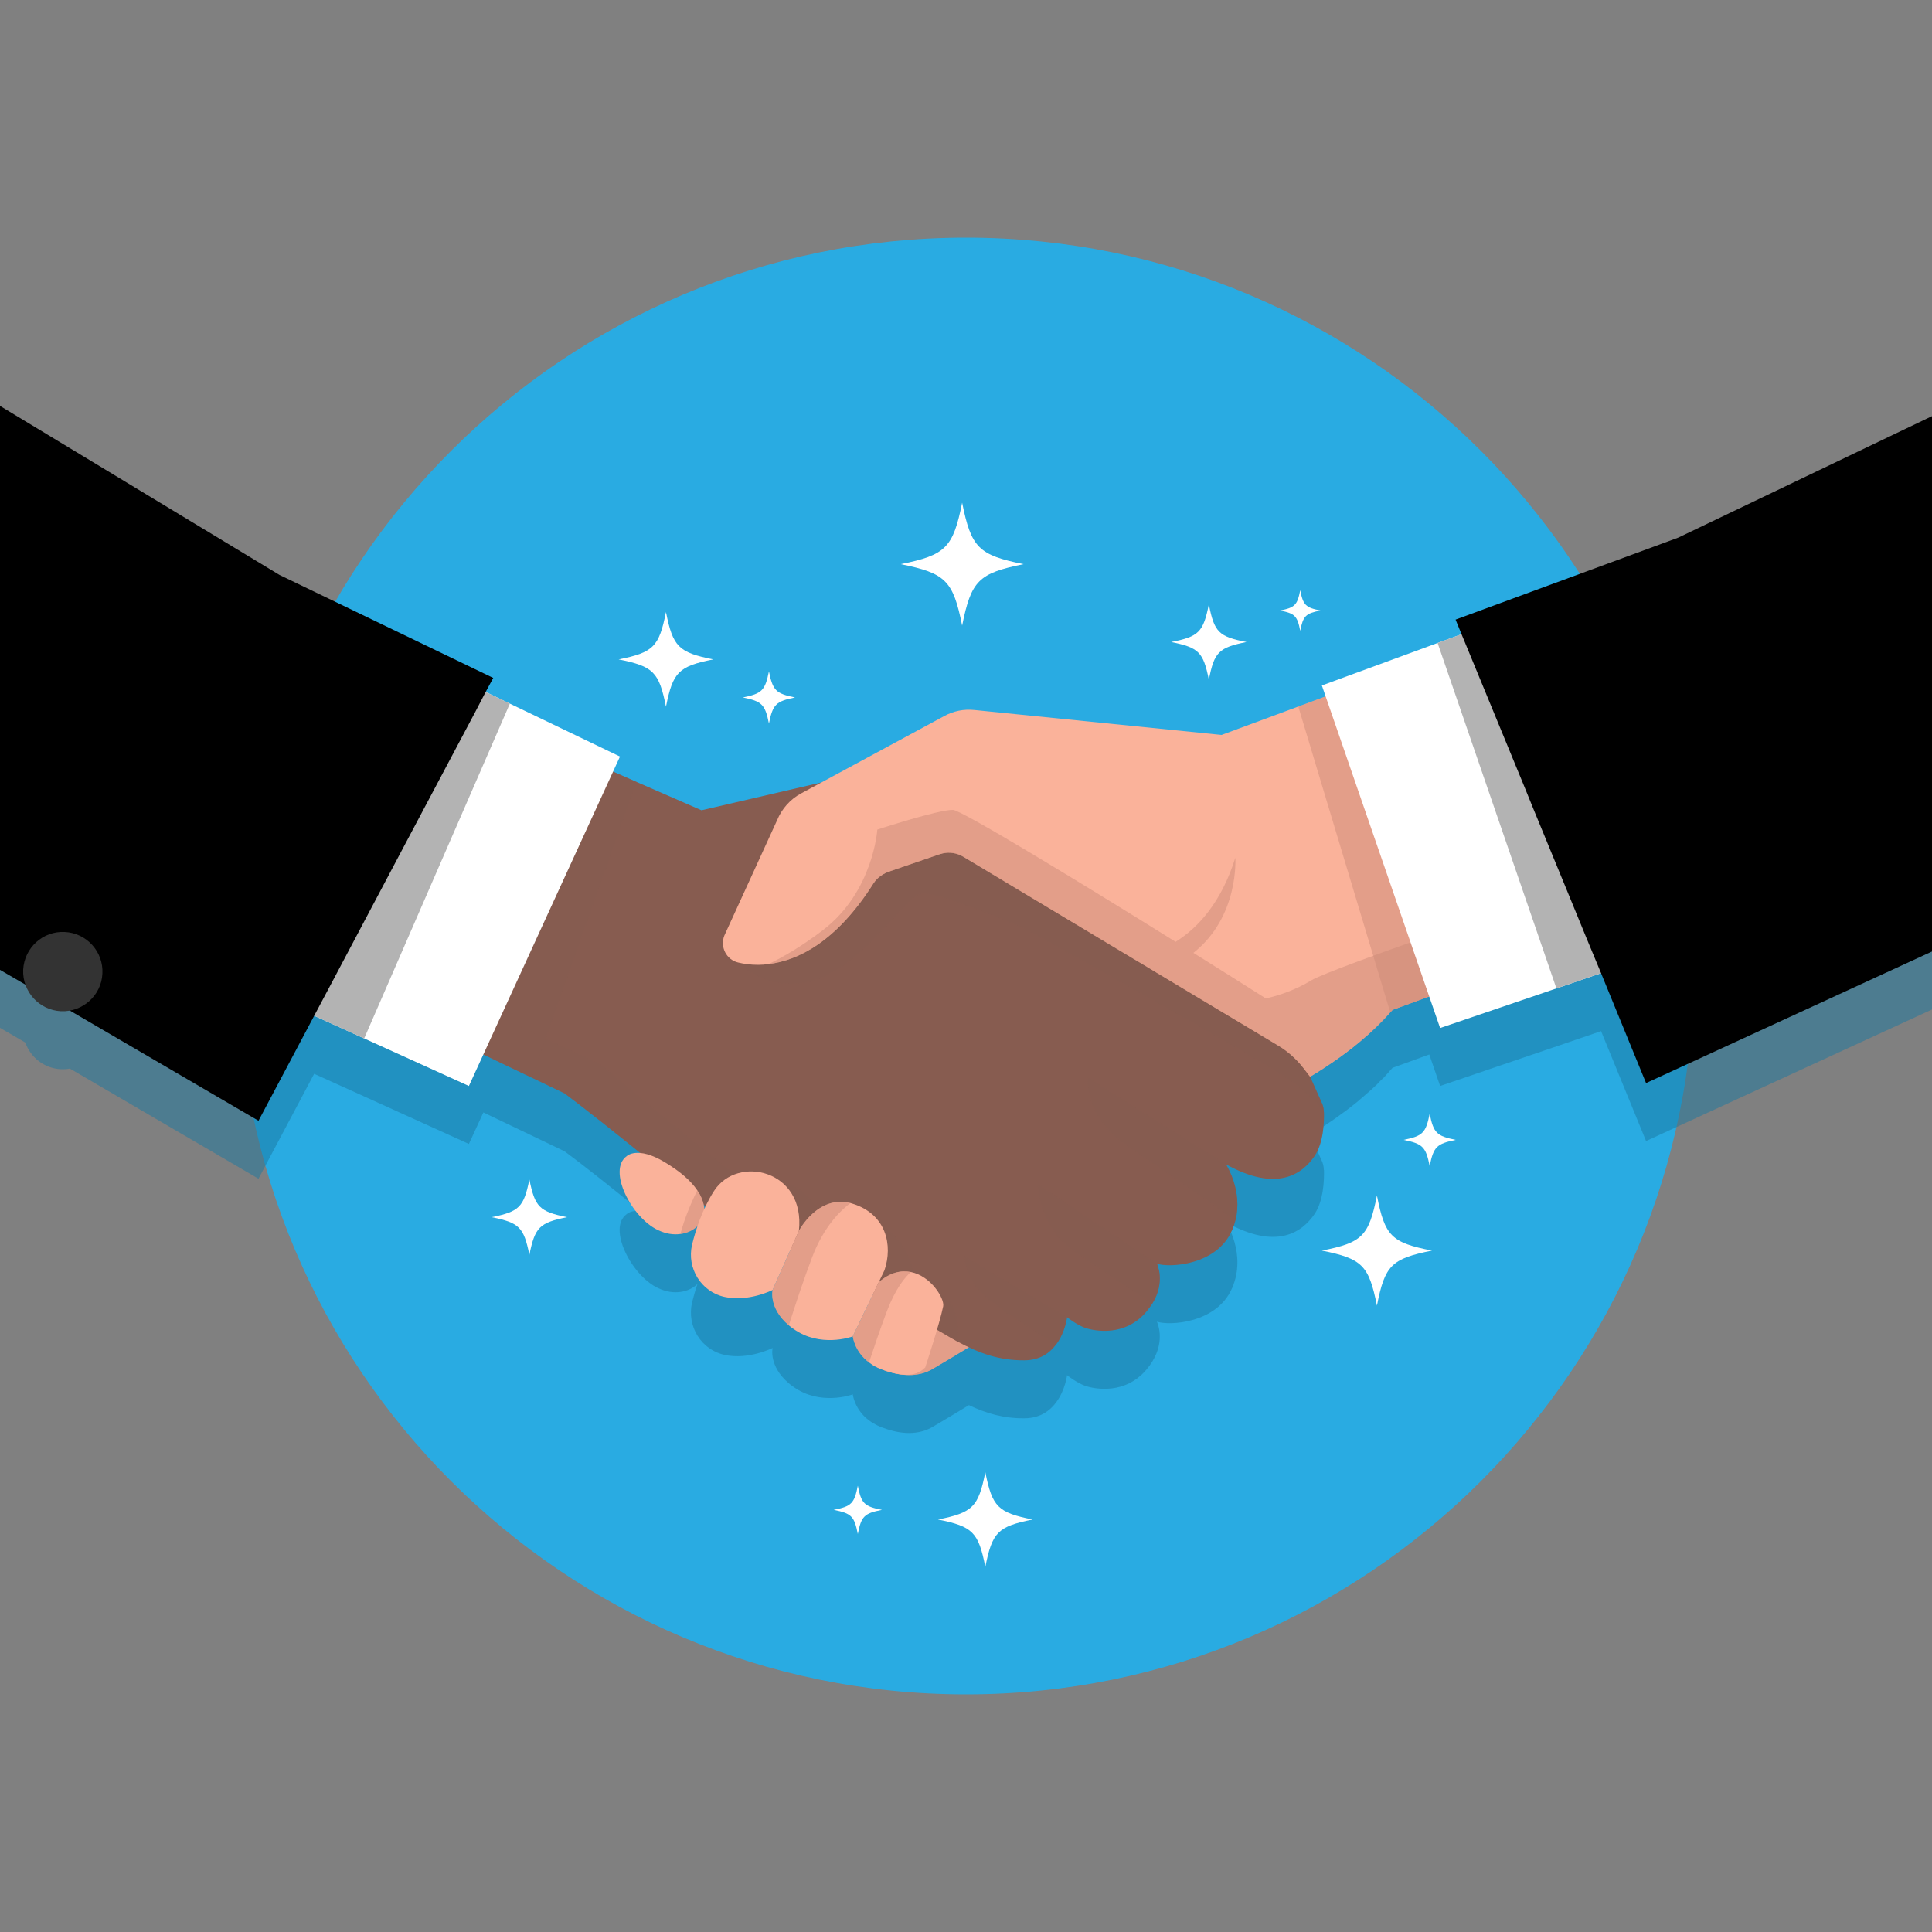
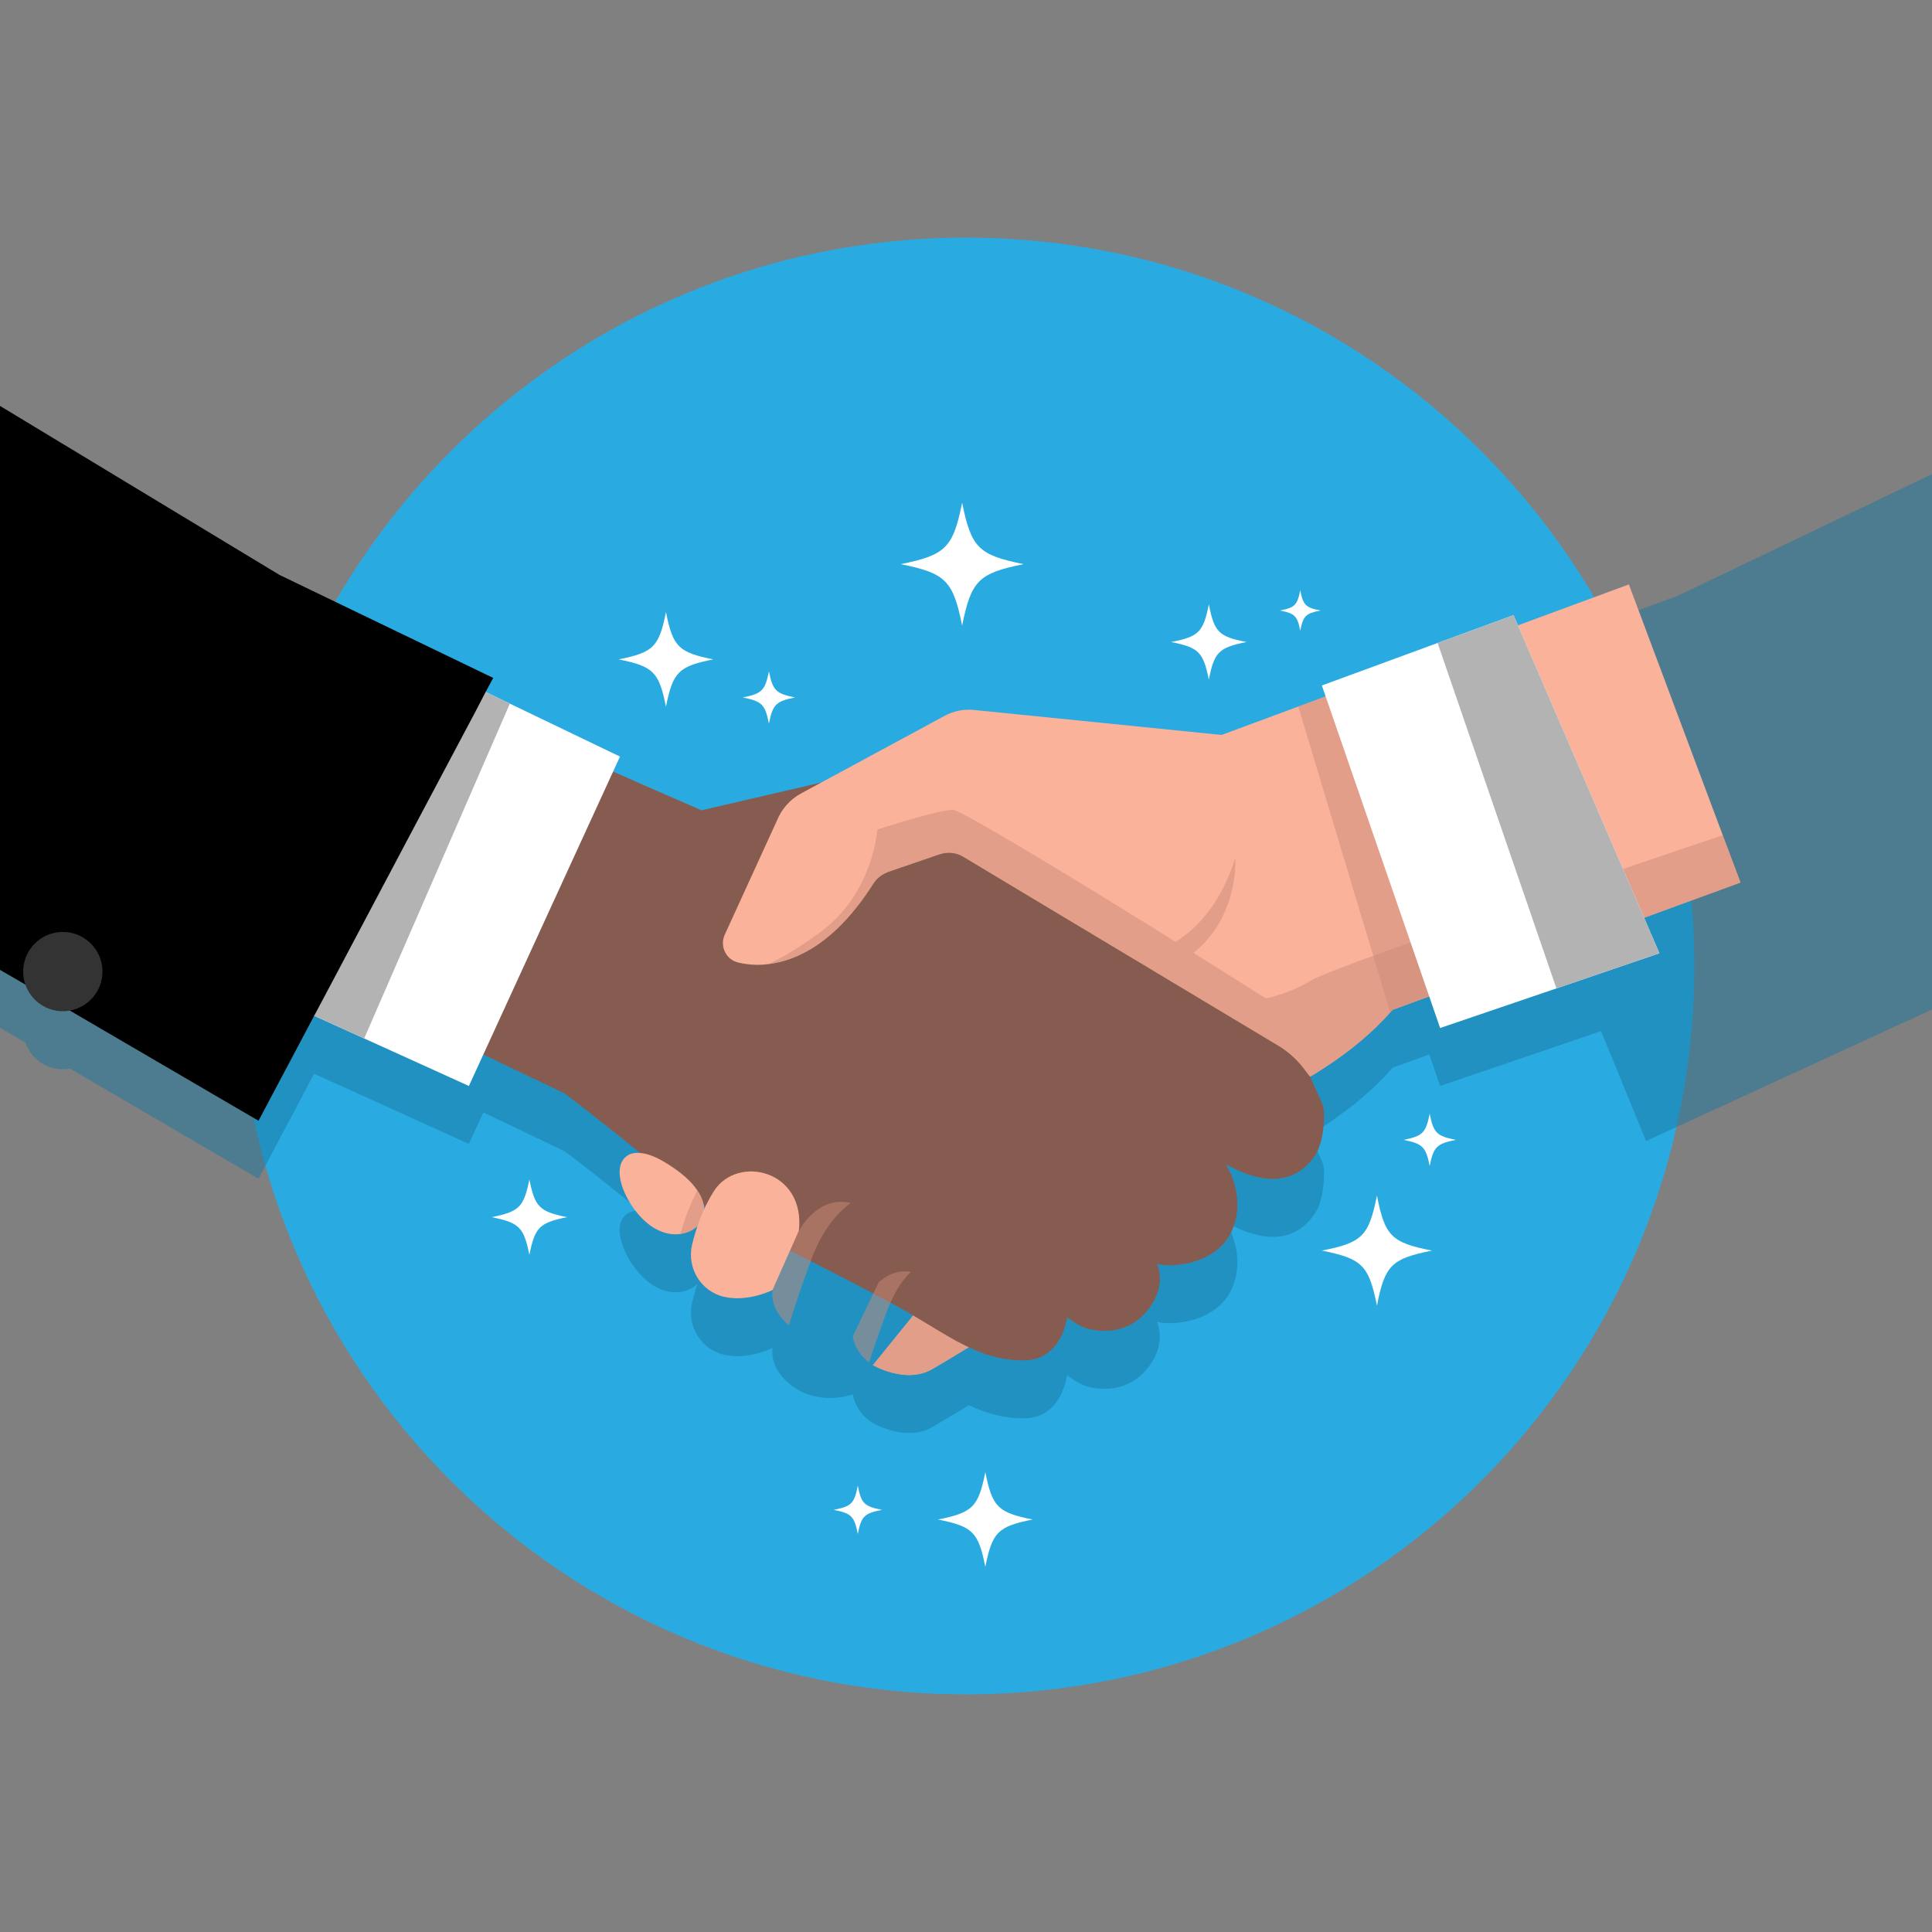
<svg xmlns="http://www.w3.org/2000/svg" version="1.2" viewBox="0 0 1000 1000" width="500" height="500">
  <rect x="0" y="0" width="1000" height="1000" fill="#808080" stroke="none" />
  <title>2098674_268150-P5HM3D-938-ai</title>
  <style>
		.s0 { fill: #29abe2 } 
		.s1 { opacity: .5;mix-blend-mode: multiply;fill: #1b79a1 } 
		.s2 { fill: #fab29a } 
		.s3 { opacity: .5;mix-blend-mode: multiply;fill: #cc8a79 } 
		.s4 { fill: #875c50 } 
		.s5 { opacity: .5;mix-blend-mode: multiply;fill: #875c50 } 
		.s6 { fill: #ffffff } 
		.s7 { mix-blend-mode: multiply;fill: #b3b3b3 } 
		.s8 { fill: #000000 } 
		.s9 { fill: #333333 } 
	</style>
  <g id="BACKGROUND">
	</g>
  <g id="OBJECTS">
    <g id="&lt;Group&gt;">
      <path id="&lt;Path&gt;" class="s0" d="m877 500c0 208.2-168.8 377-377 377-208.2 0-377-168.8-377-377 0-208.2 168.8-377 377-377 208.2 0 377 168.8 377 377z" />
      <path id="&lt;Compound Path&gt;" fill-rule="evenodd" class="s1" d="m1000 245.4v277.1l-148 68.1-23.3-56.9-23.1 7.9-60.2 20.5-5.6-16.3-19 6.9q-0.6 0.7-1.2 1.3-0.7 0.8-1.4 1.6-0.9 1-1.8 2-1.1 1.1-2.2 2.1-0.8 0.9-1.7 1.8-1.2 1.1-2.4 2.2-0.8 0.8-1.7 1.5-1.2 1.1-2.5 2.2-0.7 0.7-1.5 1.3-1.3 1.1-2.6 2.2-0.7 0.6-1.4 1.1-1.4 1.1-2.7 2.1-0.6 0.5-1.2 0.9-1.5 1.1-2.9 2.1-0.4 0.3-0.8 0.6-1.8 1.3-3.4 2.4c-6.7 4.6-11.3 7.2-11.3 7.2l6 13.4q0 0 0 0c0.7 1.5 1.1 3.1 1.1 4.7q0 0.2 0.1 0.4c0.1 5-0.2 15.7-4.9 22.6-6.3 9.2-19.4 19-45.9 4.2 0.2 0.3 10.8 16.4 3.3 34q-0.1 0.2-0.2 0.4c-7.9 17.9-32.1 19.3-38.8 17.1 0.2 0.4 4.5 9.5-2.4 20.7q-1.2 2-3 4.1c-11.1 13.1-26.5 10-31.2 8.6-4.6-1.5-9.9-5.7-9.9-5.7 0 0-0.9 7.7-5.6 14-3.3 4.5-8.5 8.3-16.5 8.3-10.6 0.1-19.4-2.4-28.7-6.8-4.1 2.5-10.8 6.6-19 11.4-8.9 5.1-19.1 2.7-25.2 0.4q-0.3-0.1-0.6-0.2c-1.7-0.6-3.1-1.3-4.4-2.1-0.3-0.1-0.5-0.2-0.5-0.2q-1.1-0.7-2-1.4c-7.6-5.7-8.4-13.5-8.4-13.5-0.9 0.4-17 5.9-30.6-3.8q-1.4-0.9-2.5-1.9c-10.6-9-8.4-18.3-8.4-18.3 0 0-12.4 6.3-24.8 3.6-12.2-2.6-19.7-14.9-16.9-27.1 0.7-2.8 1.6-6.1 2.8-9.6-2.2 2.1-5.2 3.6-8.8 4.1-3.5 0.5-7.4 0-11.6-2-13.6-6.3-26.4-31-16.2-38.3 0 0 2.1-2.1 7-1.6-14.5-11.8-29.8-24-39.2-30.9l-16.9-8.1-25.1-12-7.5 16.3-54.2-24.6-25.9-11.7-28.8 54.3-97.6-57h-0.1q-2.2 0.4-4.6 0.3c-8.6-0.4-15.7-6.1-18.4-13.8l-13.1-7.6v-291.9l144.7 87.5 110.6 53.3-3.9 7.2v0.1l12.5 6 57 27.4-3.6 7.8 12.1 5.3 33.7 14.7 62-14.4 63.5-34.3c4.8-2.7 10.4-3.8 15.8-3.2l127.9 12.9 39.7-14.7 14.1-5.2-1.9-5.7 59.9-22 12.4-4.5-3.1-7.6 115.2-42.4zm-635.4 410.3q0.3-0.7 0.6-1.4-0.5-0.4-1-0.8 0.3 1.1 0.4 2.2z" />
      <g id="&lt;Group&gt;">
        <path id="&lt;Path&gt;" class="s2" d="m451.8 706.6c0 0 17 10 30.7 2.1 13.6-8 23.2-14 23.2-14l-30-17.6z" />
        <path id="&lt;Path&gt;" class="s3" d="m451.8 706.6c0 0 17 10 30.7 2.1 13.6-8 23.2-14 23.2-14l-30-17.6z" />
        <path id="&lt;Path&gt;" class="s4" d="m680.4 598.4c-6.3 9.2-19.4 19-45.9 4.2q0 0 0 0c0.6 1 8.7 13.8 5 29q-0.6 2.4-1.7 5-0.1 0.2-0.2 0.4c-7.9 17.9-32.1 19.3-38.8 17.1 0.2 0.4 4.5 9.5-2.4 20.7q-1.3 2-3 4.1c-11.1 13.1-26.5 10-31.2 8.6-4.6-1.5-9.9-5.7-9.9-5.7 0 0-0.9 7.7-5.6 14-3.3 4.5-8.5 8.3-16.5 8.3-12.9 0.1-23.1-3.5-34.8-9.8-2.6-1.5-5.3-3-8.1-4.7-3.7-2.2-7.6-4.6-11.8-7.1-21.8-13.4-106.9-55.4-106.9-55.4 0 0-15.7-13-33.7-27.5-15.4-12.5-32.6-26.2-42.7-33.7l-16.9-8.1-49.5-23.7-23.2-11.1-66.6-31.9 91.6-130.9 45.2 19.7 56.6 24.8 33.7 14.7 76.7-17.8 18.4-4.3 61.5 39 152.3 96.6 6.1 24.4 6 13.4q0 0 0 0c0.7 1.5 1.1 3.1 1.1 4.7q0 0.2 0.1 0.4c0.1 5-0.2 15.7-4.9 22.6z" />
        <path id="&lt;Path&gt;" class="s5" d="m487.3 689.6c-3.7-2.2-7.6-4.6-11.8-7.1-21.8-13.4-106.9-55.4-106.9-55.4 0 0-15.7-13-33.7-27.5-15.4-12.5-32.6-26.2-42.7-33.7l-16.9-8.1-49.5-23.7 10.5-18.3 74.8 35.3c0 0 92.8 78.2 119.7 95.1 26.8 16.9 55.5 38.8 55.5 38.8z" />
        <path id="&lt;Path&gt;" class="s5" d="m329.4 404.7l-54.1 153.1-72.7-34.8 70.2-143.1z" />
        <path id="&lt;Path&gt;" class="s5" d="m684.1 570.7q0 0 0 0l-6-13.4-6.1-24.4-152.3-96.6-61.5-39-18.4 4.3-11.6 16.6-51.6 70.9c0 0 8.8 22.2 37.1 19.9 28.4-2.4 52.3-41.7 62.3-46.4 4-1.9 26.1 6 53.6 17.6 40.7 22.5 119.9 66.7 136.8 78 9.2 6.2 15.1 12.3 18.8 17.2 0-1.6-0.4-3.2-1.1-4.7z" />
-         <path id="&lt;Path&gt;" class="s5" d="m639.5 631.6c-16-11.3-42.9-29.6-56.6-39-22.5-15.4-19.7-34.8-19.7-34.8l71.3 44.8q0 0 0 0c0.6 1 8.7 13.8 5 29z" />
        <path id="&lt;Path&gt;" class="s5" d="m596.4 674.8c-11.4-7.6-30-20.2-41.4-27.9-17.2-11.7-17.9-34.1-17.9-34.1l61.7 41.3c0.2 0.4 4.5 9.5-2.4 20.7z" />
        <path id="&lt;Path&gt;" class="s5" d="m552.3 681.8c0 0-0.9 7.7-5.6 14-9.9-5.9-24.2-14.7-33.2-21.7-15-11.7-14.2-23.8-14.2-23.8z" />
        <path id="&lt;Path&gt;" class="s2" d="m900.9 456.8l-128.1 46.9-52 19q-0.6 0.7-1.2 1.3c-9.7 11.1-21.6 20.3-30.2 26.1-6.7 4.6-11.3 7.2-11.3 7.2l-3.6-4.7c-3.6-4.6-8.1-8.6-13.2-11.6l-21.7-13-41.2-24.7-7.6-4.6-4.9-2.9-87.2-52.3c-3.3-2-7.1-2.6-10.7-1.8q-0.9 0.2-1.8 0.5l-25.1 8.6-1.4 0.5q-0.7 0.3-1.4 0.6c-1.6 0.8-3.1 1.8-4.3 3q-1.1 1.1-2 2.5c-19.2 30.3-39.2 39.8-54.2 41.6q-2.8 0.4-5.4 0.4c-3.9 0-7.4-0.5-10.3-1.2-6.1-1.4-9.5-8-7.2-13.9l27.3-59.7c2.4-5.9 6.8-10.9 12.4-13.9l74-40c4.8-2.7 10.4-3.8 15.8-3.2l127.9 12.9 39.7-14.7 51.8-19.2 119.3-44 48.6 129.8z" />
        <path id="&lt;Path&gt;" class="s6" d="m320.9 391.6l-78.2 170.5-54.2-24.6-54.9-24.9 92-166.9 38.3 18.5z" />
        <path id="&lt;Path&gt;" class="s5" d="m495.4 694.3c-6-3.3-12.4-7.3-19.9-11.8-21.8-13.4-106.9-55.4-106.9-55.4 0 0-15.7-13-33.7-27.5 8.1 0.2 24.3 3.1 41 20l22.2-10.5c0 0 24.1 2 33.4 33.8l22.8-10.1c0 0 16.3 7.8 18.8 28.7 0 0 18.3 6.6 21.4 18.1 1.6 6.1 1.4 11.2 0.9 14.7z" />
        <path id="&lt;Path&gt;" class="s2" d="m352.2 638.7c-3.5 0.5-7.4 0-11.6-2-13.6-6.3-26.4-31-16.2-38.3 0 0 5.4-5.4 19.6 3.1 8.3 5 13.7 9.8 16.9 14.6 2.3 3.3 3.4 6.6 3.7 10 0.5 5.6-4.7 11.6-12.4 12.6z" />
        <path id="&lt;Path&gt;" class="s3" d="m352.2 638.7c2.2-8.7 6.3-17.7 8.7-22.6 2.3 3.3 3.4 6.6 3.7 10 0.5 5.6-4.7 11.6-12.4 12.6z" />
        <path id="&lt;Path&gt;" class="s2" d="m375.1 671.3c-12.2-2.6-19.7-14.9-16.9-27 1.9-7.8 5.3-18.4 11.4-27.9 12.1-18.8 47.4-10.9 43.9 20.7l-13.6 30.6c0 0-12.4 6.3-24.8 3.6z" />
-         <path id="&lt;Path&gt;" class="s2" d="m457.8 657.5l-16.4 34.2c-0.9 0.4-17 5.9-30.6-3.8q-1.4-0.9-2.5-1.9c-10.6-9-8.4-18.3-8.4-18.3l13.6-30.6c0 0 9.7-18.7 26.7-14.4q0.5 0.1 1 0.3c17.6 5.4 21 21.6 16.6 34.5z" />
-         <path id="&lt;Path&gt;" class="s2" d="m488.2 676.1c-1.8 8.9-9.3 31.7-9.3 31.7-3.1 3-8.2 6.2-22.2 1.1-2.8-1-5.1-2.3-6.9-3.7-7.6-5.7-8.4-13.5-8.4-13.5l13.4-28c6-5.2 11.7-6.3 16.7-5.3 10.4 2.1 17.4 13.7 16.7 17.7z" />
        <path id="&lt;Path&gt;" class="s3" d="m440.2 622.7c-4.9 3.6-13.8 12-19.9 28.2-4.6 12.1-8.9 25.3-12 35.1-10.6-9-8.4-18.3-8.4-18.3l13.6-30.6c0 0 9.7-18.7 26.7-14.4z" />
        <path id="&lt;Path&gt;" class="s3" d="m471.5 658.4c-3.2 2.8-8 8.6-12.5 20.4-3.7 9.9-6.9 19.4-9.2 26.4-7.6-5.7-8.4-13.5-8.4-13.5l13.4-28c6-5.2 11.7-6.3 16.7-5.3z" />
        <path id="&lt;Path&gt;" class="s3" d="m891.7 432.3c-94.2 31.8-203.2 69.1-212.9 75.1-8.4 5.1-17 7.9-23.6 9.4-10.2-6.5-23.3-14.7-37.5-23.6 23.8-18.8 21.7-49.2 21.7-49.2-7.3 23.3-19.4 36.3-30.9 43.5-50.3-31.4-110.8-68.1-115.2-68.3-7.4-0.2-39.2 10.2-39.2 10.2 0 0-2 32-28.1 52-11 8.4-20.7 14-28.2 17.6 15-1.8 35-11.3 54.2-41.6q0.9-1.4 2-2.5 0.4-0.4 0.9-0.8 0-0.1 0.1-0.1 0.5-0.4 1-0.8 0 0 0.1 0 0.4-0.3 0.9-0.6 0.1-0.1 0.2-0.1 0.5-0.3 1.1-0.6 0.3-0.1 0.6-0.3 0.4-0.1 0.8-0.3l1.4-0.5 25.1-8.6q0.5-0.2 0.9-0.3 0.1 0 0.2-0.1 0.3 0 0.6-0.1c3.7-0.8 7.5-0.2 10.8 1.8l87.2 52.3 12.5 7.5 41.2 24.7 21.7 13c5.1 3 9.6 7 13.2 11.6l3.6 4.7c0 0 4.6-2.6 11.3-7.2 8.9-6.1 21.4-15.7 31.4-27.4l180.1-65.9z" />
        <path id="&lt;Path&gt;" class="s3" d="m772.8 503.7l-52 19q-0.6 0.7-1.2 1.3l-47.6-158.3 51.8-19.2z" />
        <path id="&lt;Path&gt;" class="s6" d="m858.9 493.4l-53.3 18.2-60.2 20.5-61.2-177.3 59.9-22 39.3-14.4z" />
        <path id="&lt;Path&gt;" class="s7" d="m858.9 493.4l-53.3 18.2-61.5-178.8 39.3-14.4z" />
-         <path id="&lt;Path&gt;" class="s8" d="m1000 215.4v277.1l-148 68.1-23.3-56.9-7.4-17.8-10.7-26.1-17.2-41.8-4.3-10.6-30.4-73.8-2.2-5.3-3.1-7.6 115.2-42.4z" />
        <path id="&lt;Path&gt;" class="s7" d="m263.9 364.2l-75.4 173.3-54.9-24.9 92-166.9z" />
        <path id="&lt;Path&gt;" class="s8" d="m255.3 350.9l-3.9 7.2-5.3 10.2-34.7 65.4-5.4 10.2-34.1 64.4-9.3 17.5-28.8 54.3-97.6-57-23.1-13.5-13.1-7.6v-291.9l144.7 87.5z" />
        <path id="&lt;Path&gt;" class="s9" d="m53 503.9c-0.5 11.3-10.2 20-21.5 19.5-11.3-0.6-20-10.2-19.5-21.5 0.6-11.3 10.2-20.1 21.5-19.5 11.3 0.5 20.1 10.2 19.5 21.5z" />
      </g>
      <path id="&lt;Path&gt;" class="s6" d="m369.2 341.3c-18 3.6-20.9 6.5-24.5 24.5-3.6-18-6.5-20.9-24.5-24.5 18-3.6 20.9-6.5 24.5-24.5 3.6 18 6.5 20.9 24.5 24.5z" />
      <path id="&lt;Path&gt;" class="s6" d="m411.5 361c-9.9 2-11.5 3.6-13.5 13.5-2-9.9-3.6-11.5-13.5-13.5 9.9-2 11.5-3.6 13.5-13.5 2 9.9 3.6 11.5 13.5 13.5z" />
      <path id="&lt;Path&gt;" class="s6" d="m753.5 590c-9.9 2-11.5 3.6-13.5 13.5-2-9.9-3.6-11.5-13.5-13.5 9.9-2 11.5-3.6 13.5-13.5 2 9.9 3.6 11.5 13.5 13.5z" />
      <path id="&lt;Path&gt;" class="s6" d="m683.5 316c-7.7 1.5-9 2.8-10.5 10.5-1.5-7.7-2.8-9-10.5-10.5 7.7-1.5 9-2.8 10.5-10.5 1.5 7.7 2.8 9 10.5 10.5z" />
      <path id="&lt;Path&gt;" class="s6" d="m456.5 781.5c-9.2 1.8-10.7 3.3-12.5 12.5-1.8-9.2-3.3-10.7-12.5-12.5 9.2-1.8 10.7-3.3 12.5-12.5 1.8 9.2 3.3 10.7 12.5 12.5z" />
      <path id="&lt;Path&gt;" class="s6" d="m534.5 786.5c-18 3.6-20.9 6.5-24.5 24.5-3.6-18-6.5-20.9-24.5-24.5 18-3.6 20.9-6.5 24.5-24.5 3.6 18 6.5 20.9 24.5 24.5z" />
      <path id="&lt;Path&gt;" class="s6" d="m293.5 630c-14.3 2.9-16.6 5.2-19.5 19.5-2.9-14.3-5.2-16.6-19.5-19.5 14.3-2.9 16.6-5.2 19.5-19.5 2.9 14.3 5.2 16.6 19.5 19.5z" />
      <path id="&lt;Path&gt;" class="s6" d="m645.2 332.3c-14.4 2.9-16.7 5.2-19.5 19.5-2.9-14.3-5.2-16.6-19.5-19.5 14.3-2.8 16.6-5.1 19.5-19.5 2.8 14.4 5.1 16.7 19.5 19.5z" />
      <path id="&lt;Path&gt;" class="s6" d="m741.2 647.3c-21 4.2-24.4 7.6-28.5 28.5-4.2-20.9-7.6-24.3-28.5-28.5 20.9-4.1 24.3-7.5 28.5-28.5 4.1 21 7.5 24.4 28.5 28.5z" />
      <path id="&lt;Path&gt;" class="s6" d="m529.8 292c-23.3 4.7-27.1 8.5-31.8 31.8-4.7-23.3-8.5-27.1-31.8-31.8 23.3-4.7 27.1-8.5 31.8-31.8 4.7 23.3 8.5 27.1 31.8 31.8z" />
    </g>
  </g>
  <g id="DESIGNED BY FREEPIK">
    <g id="&lt;Group&gt;">
		</g>
  </g>
</svg>